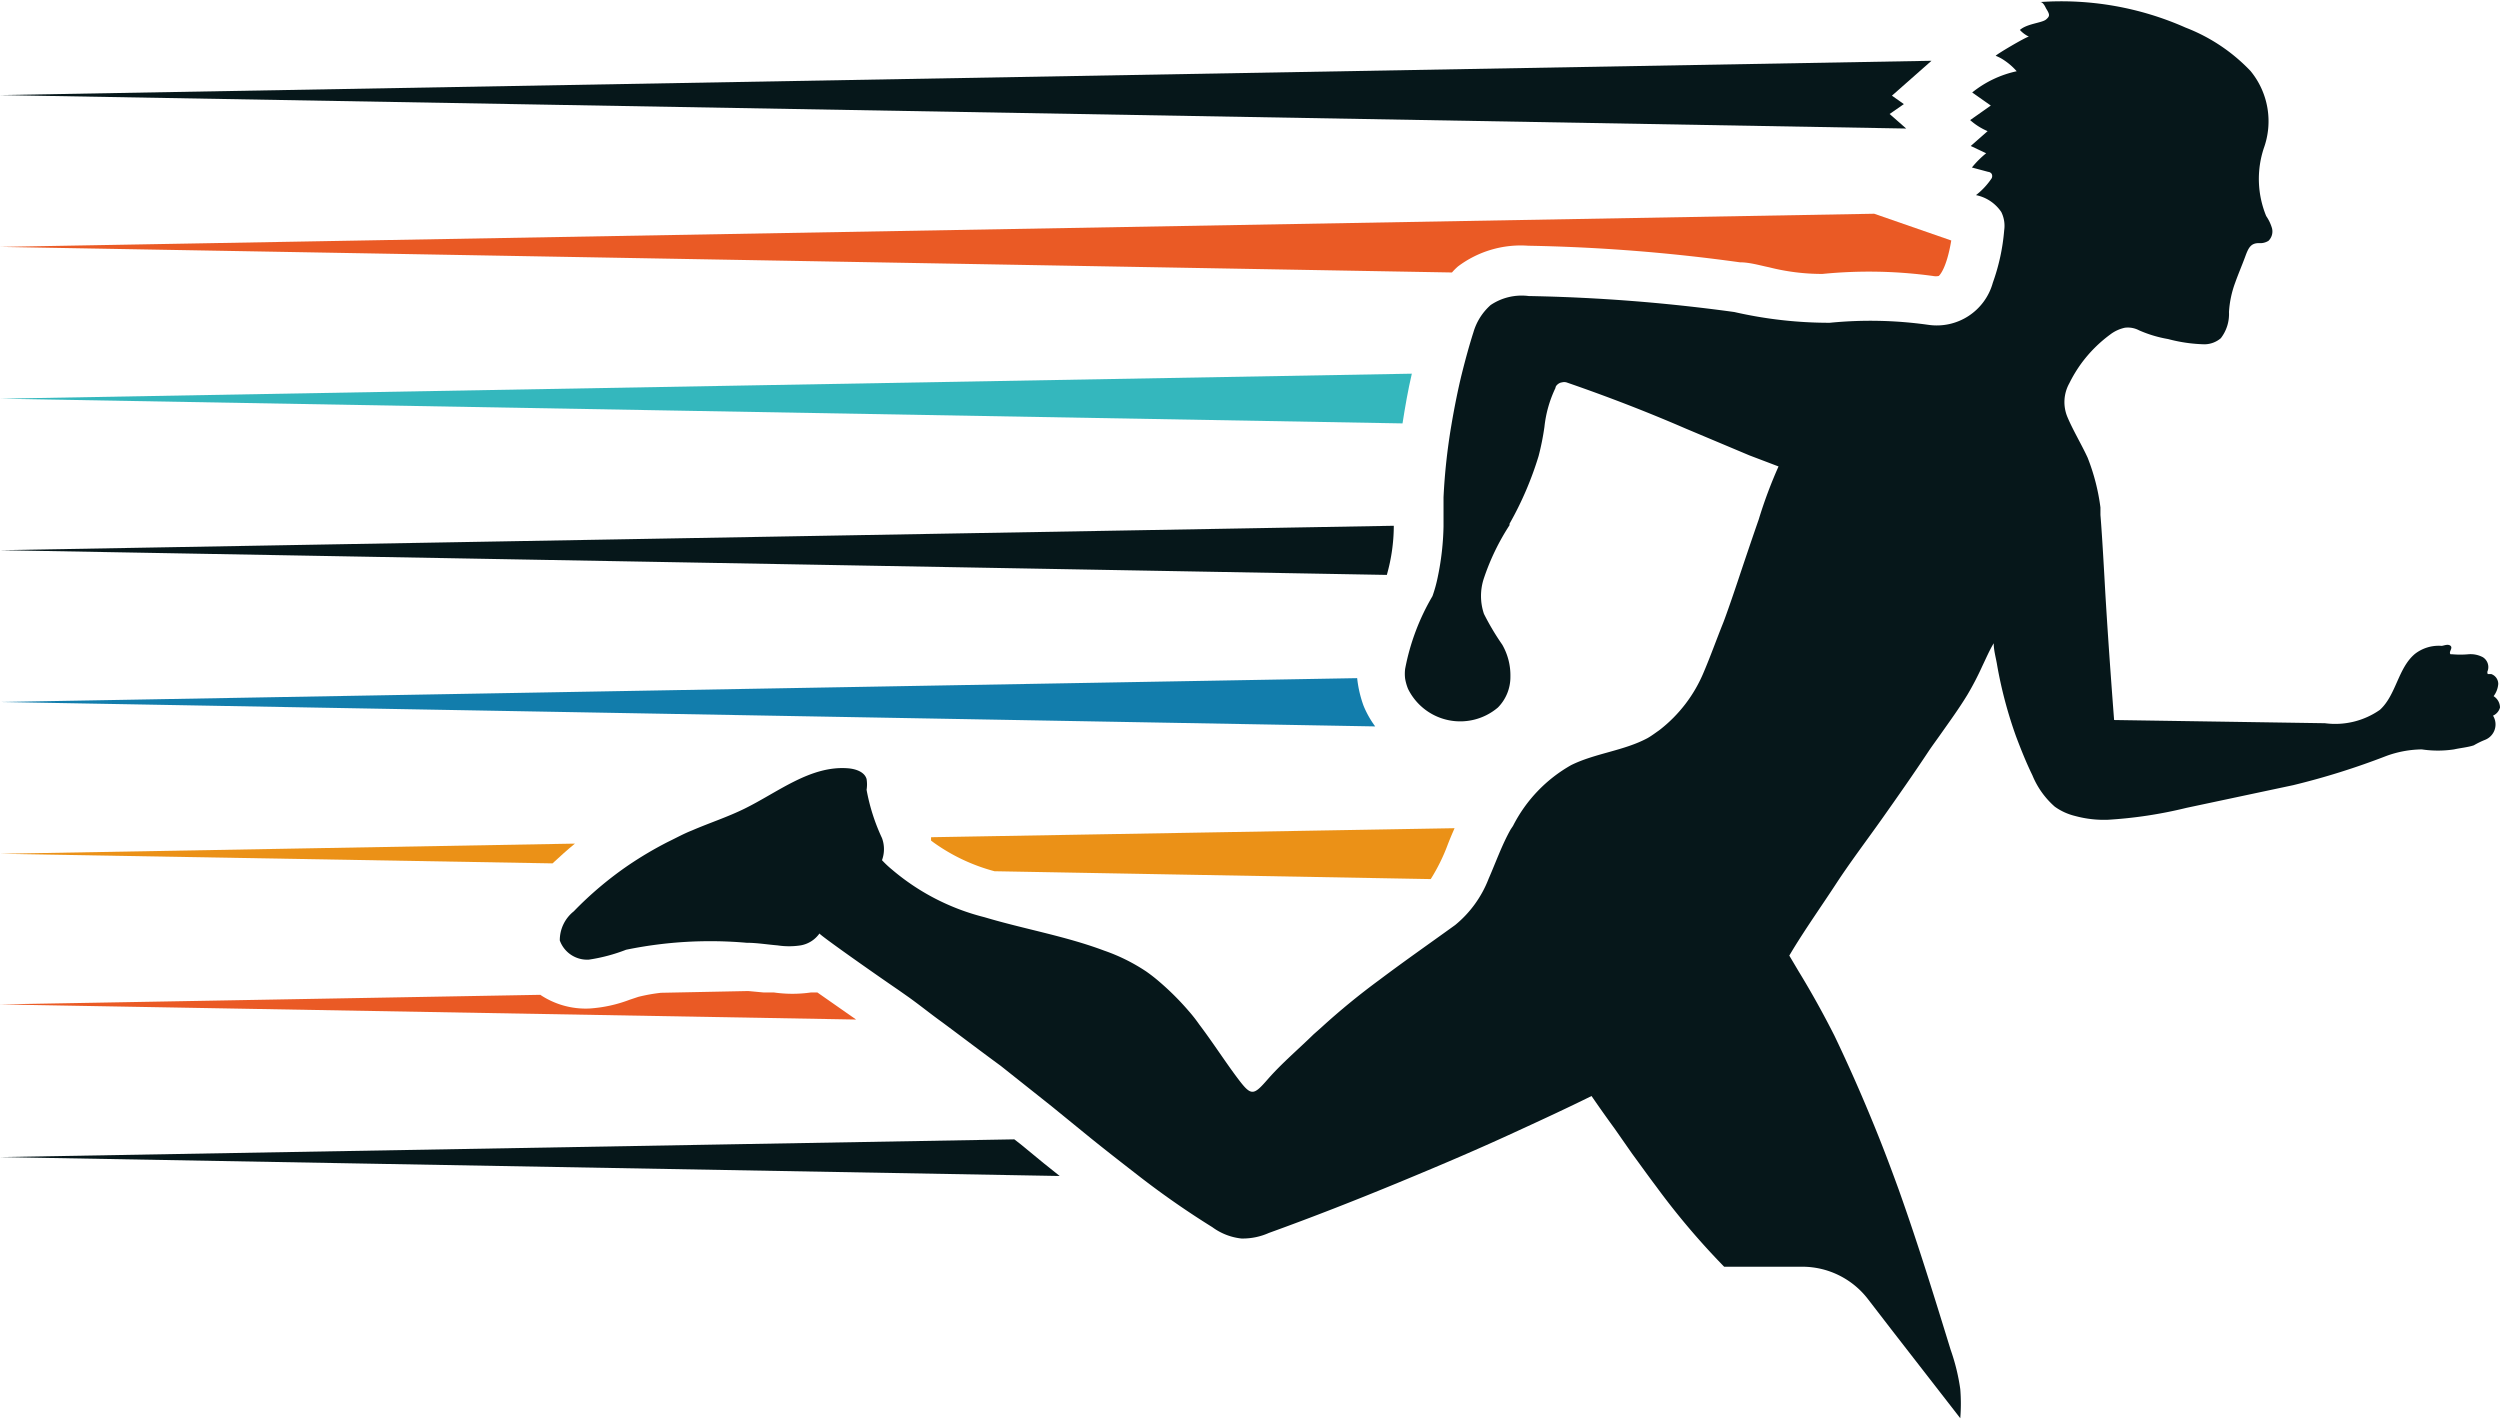
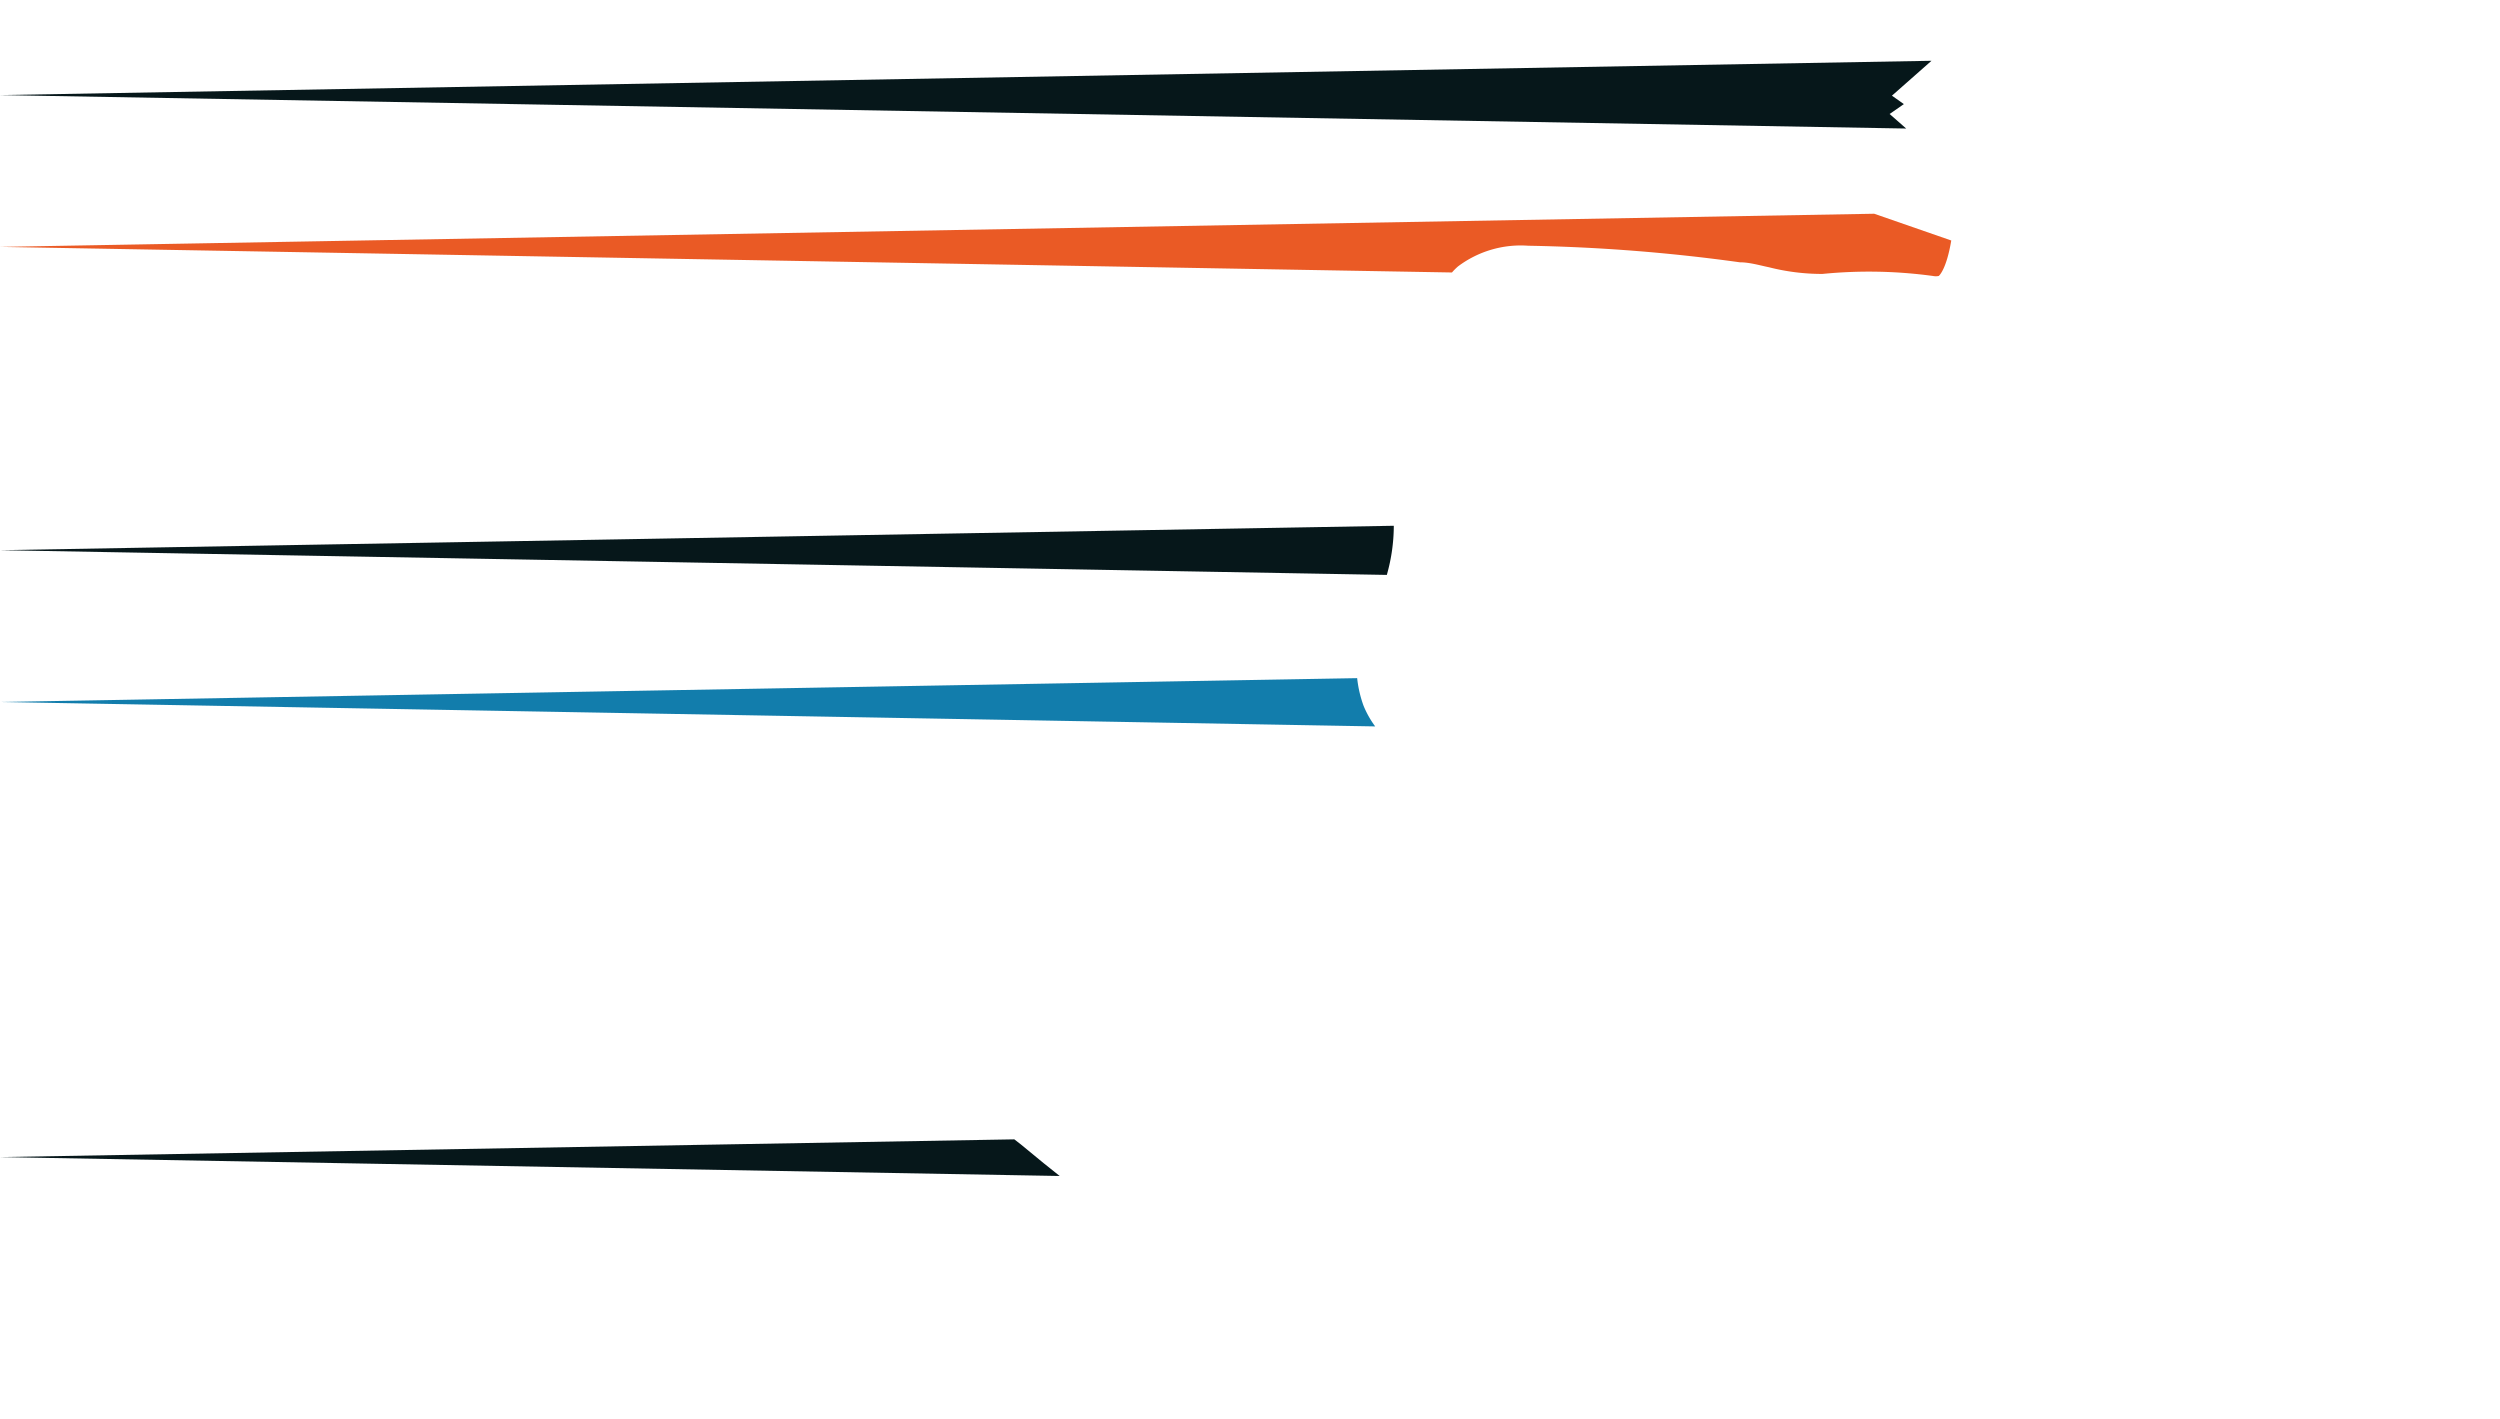
<svg xmlns="http://www.w3.org/2000/svg" id="Слой_1" data-name="Слой 1" viewBox="0 0 85.97 48.78">
  <defs>
    <style>.cls-1{fill:#eb9117;}.cls-2{fill:#127dac;}.cls-3{fill:#34b7bd;}.cls-4{fill:#ea5a25;}.cls-5{fill:#06171a;}</style>
  </defs>
-   <path class="cls-1" d="M41.33,203.94l19,.33c.25-.23.5-.46.77-.68Z" transform="translate(-41.33 -174.58)" />
-   <path class="cls-1" d="M75.53,204.54l15,.27a6.39,6.39,0,0,0,.59-1.2c.07-.18.15-.37.23-.55l-18,.31a.53.53,0,0,0,0,.12A6.41,6.41,0,0,0,75.53,204.54Z" transform="translate(-41.33 -174.58)" />
  <path class="cls-2" d="M88,197.9l-46.65.82,47.27.84a3.32,3.32,0,0,1-.4-.71A4,4,0,0,1,88,197.9Z" transform="translate(-41.33 -174.58)" />
-   <path class="cls-3" d="M41.33,188.29l48.23.85c.09-.58.19-1.15.32-1.71Z" transform="translate(-41.33 -174.58)" />
-   <path class="cls-4" d="M69.41,208.71l-.2,0a4.49,4.49,0,0,1-1.26,0l-.35,0-.54-.05-3,.06a6,6,0,0,0-.78.14l-.3.1a4.73,4.73,0,0,1-1.37.3,2.8,2.8,0,0,1-1.7-.47l-18.6.33,29.46.52-1.33-.93Z" transform="translate(-41.33 -174.58)" />
+   <path class="cls-3" d="M41.33,188.29l48.23.85Z" transform="translate(-41.33 -174.58)" />
  <path class="cls-4" d="M105.78,181.93l-64.45,1.14,49.93.88a2.08,2.08,0,0,1,.21-.21,3.59,3.59,0,0,1,2.41-.71,60.57,60.57,0,0,1,7.28.57c.34,0,.7.11,1,.17A7.4,7.4,0,0,0,104,184a16.26,16.26,0,0,1,3.8.07.49.49,0,0,0,.2,0s.26-.2.43-1.22Z" transform="translate(-41.33 -174.58)" />
  <path class="cls-5" d="M76.43,213.93l-.22-.17-34.88.61,36.44.65-.55-.44Z" transform="translate(-41.33 -174.58)" />
  <path class="cls-5" d="M89.26,192.66l-47.93.84,47.69.85A6.21,6.21,0,0,0,89.26,192.66Z" transform="translate(-41.33 -174.58)" />
  <polygon class="cls-5" points="64.98 3.92 65.47 3.58 65.06 3.29 66.42 2.09 0 3.27 65.55 4.42 64.98 3.92" />
-   <path class="cls-5" d="M127.3,198.91a.47.47,0,0,0-.22-.39.8.8,0,0,0,.16-.42.36.36,0,0,0-.24-.34s-.1,0-.12,0a.13.13,0,0,1,0-.12.4.4,0,0,0-.17-.46.9.9,0,0,0-.51-.1,3.15,3.15,0,0,1-.53,0l-.07,0c-.08-.08.09-.21,0-.29s-.24,0-.31,0a1.33,1.33,0,0,0-.92.28c-.58.49-.64,1.41-1.2,1.92a2.68,2.68,0,0,1-1.89.46l-7.25-.11s-.19-2.43-.31-4.5c-.06-1.1-.12-2.08-.16-2.55,0-.12,0-.21,0-.26a7.17,7.17,0,0,0-.44-1.71c-.11-.24-.24-.48-.36-.71s-.24-.46-.34-.7a1.33,1.33,0,0,1,.07-1.15,4.72,4.72,0,0,1,.41-.68,4.65,4.65,0,0,1,1-1,1.27,1.27,0,0,1,.5-.23.83.83,0,0,1,.49.09,4.26,4.26,0,0,0,1,.3,5.31,5.31,0,0,0,1.25.18.88.88,0,0,0,.56-.21,1.36,1.36,0,0,0,.28-.9,3.5,3.5,0,0,1,.21-1c.11-.31.24-.61.35-.91s.19-.46.47-.46a.53.53,0,0,0,.33-.08.45.45,0,0,0,.12-.43,1.47,1.47,0,0,0-.2-.42,3.36,3.36,0,0,1-.08-2.34,2.72,2.72,0,0,0-.46-2.65,6.12,6.12,0,0,0-2.23-1.49,10.54,10.54,0,0,0-5-.88c.1,0,.17.16.2.22.13.21.14.26,0,.38s-.65.14-.9.36a1,1,0,0,0,.31.23c-.09,0-1.17.64-1.14.66a1.43,1.43,0,0,1,.3.16,2.14,2.14,0,0,1,.42.37,3.68,3.68,0,0,0-1.53.73l.64.45-.71.5a2.19,2.19,0,0,0,.6.38h0l-.58.51.53.25a3.24,3.24,0,0,0-.49.49l.56.15a.16.16,0,0,1,.12.07.17.17,0,0,1,0,.15,2.48,2.48,0,0,1-.54.58,1.38,1.38,0,0,1,.87.58,1.07,1.07,0,0,1,.1.63,7,7,0,0,1-.39,1.8,2,2,0,0,1-2.22,1.45,14.25,14.25,0,0,0-3.39-.07,14.67,14.67,0,0,1-3.28-.37,59.6,59.6,0,0,0-7.07-.55,1.91,1.91,0,0,0-1.31.31A2,2,0,0,0,92,186c-.15.47-.28.95-.4,1.43s-.26,1.17-.36,1.77a20.66,20.66,0,0,0-.27,2.48c0,.32,0,.65,0,1a9.29,9.29,0,0,1-.2,1.75,4.81,4.81,0,0,1-.18.65,7.78,7.78,0,0,0-.94,2.5,1.37,1.37,0,0,0,0,.34,1.69,1.69,0,0,0,.1.35,2,2,0,0,0,3.09.64,1.49,1.49,0,0,0,.43-1.06,2.12,2.12,0,0,0-.28-1.1,8.7,8.7,0,0,1-.63-1.06,1.92,1.92,0,0,1,0-1.23,8,8,0,0,1,.88-1.82l0-.05a11.48,11.48,0,0,0,1-2.33,8.92,8.92,0,0,0,.2-1,4.09,4.09,0,0,1,.38-1.34c0-.08.12-.18.22-.19a.3.3,0,0,1,.16,0c1.39.48,2.74,1,4.08,1.58l2.21.93,1,.38a15.72,15.72,0,0,0-.68,1.82c-.24.69-.5,1.46-.72,2.12s-.46,1.34-.52,1.48c-.22.55-.42,1.11-.65,1.65a4.88,4.88,0,0,1-1.53,2c-.13.09-.26.19-.4.27-.82.44-1.8.52-2.63.93a5,5,0,0,0-2,2.09l-.08.12c-.3.53-.51,1.13-.76,1.7a3.84,3.84,0,0,1-1.15,1.59c-.9.65-1.76,1.25-2.61,1.89a24.33,24.33,0,0,0-2,1.64l-.26.23c-.52.51-1.1,1-1.58,1.55s-.56.58-1,0-.88-1.27-1.35-1.89a5.19,5.19,0,0,0-.36-.46,9.35,9.35,0,0,0-1-1,5.63,5.63,0,0,0-.46-.36,6.33,6.33,0,0,0-1.45-.72c-1.33-.5-2.75-.74-4.12-1.15A7.86,7.86,0,0,1,72,204.48a3.47,3.47,0,0,1-.34-.32,1.1,1.1,0,0,0,0-.76,6.75,6.75,0,0,1-.53-1.66,1.15,1.15,0,0,0,0-.37c-.07-.25-.38-.35-.64-.37-1.29-.1-2.4.82-3.56,1.39-.59.29-1.21.49-1.81.75-.28.11-.55.26-.82.39a12.74,12.74,0,0,0-1.34.79,12.19,12.19,0,0,0-1.9,1.6,1.27,1.27,0,0,0-.48,1,1,1,0,0,0,1,.66,5.91,5.91,0,0,0,1.28-.34A14.33,14.33,0,0,1,67,207c.35,0,.71.06,1.07.09a2.62,2.62,0,0,0,.79,0,1,1,0,0,0,.65-.41c0,.05,1.86,1.36,2.71,1.94l.37.26c.39.28.76.58,1.15.86.66.49,1.33,1,2,1.49l1.75,1.39,1.35,1.1c.57.46,1.15.91,1.73,1.36a29.68,29.68,0,0,0,2.45,1.7,2.06,2.06,0,0,0,1,.39,2.2,2.2,0,0,0,.94-.19c1.52-.55,3-1.13,4.5-1.75s2.74-1.15,4.08-1.77c.85-.39,1.69-.78,2.52-1.19.26.38.53.76.8,1.13l.6.86c.28.38.55.76.83,1.13a25.64,25.64,0,0,0,2.33,2.75h2.68a2.85,2.85,0,0,1,2.27,1.12l.84,1.09,2.33,3a6.28,6.28,0,0,0,0-1,7,7,0,0,0-.33-1.35c-.57-1.85-1.14-3.7-1.79-5.52-.28-.77-.57-1.54-.88-2.29-.41-1-.85-2-1.33-3-.38-.75-.79-1.49-1.23-2.21l-.32-.54.12-.2c.47-.77,1-1.52,1.49-2.27s1.06-1.5,1.59-2.25,1.07-1.52,1.58-2.29c.14-.21.29-.41.43-.61.31-.44.63-.88.91-1.34a10.09,10.09,0,0,0,.52-1c.13-.27.24-.53.39-.78,0,.26.08.51.12.77a14.89,14.89,0,0,0,.65,2.44c.17.45.35.9.56,1.33a2.89,2.89,0,0,0,.77,1.08,2,2,0,0,0,.7.32,3.77,3.77,0,0,0,1.13.13,15.08,15.08,0,0,0,2.7-.41l3.67-.78a25.39,25.39,0,0,0,3.19-1,3.67,3.67,0,0,1,1.23-.23,3.75,3.75,0,0,0,1.11,0c.22-.05.47-.07.68-.14a2.81,2.81,0,0,1,.39-.19.57.57,0,0,0,.27-.83A.43.43,0,0,0,127.3,198.91Z" transform="translate(-41.33 -174.58)" />
</svg>